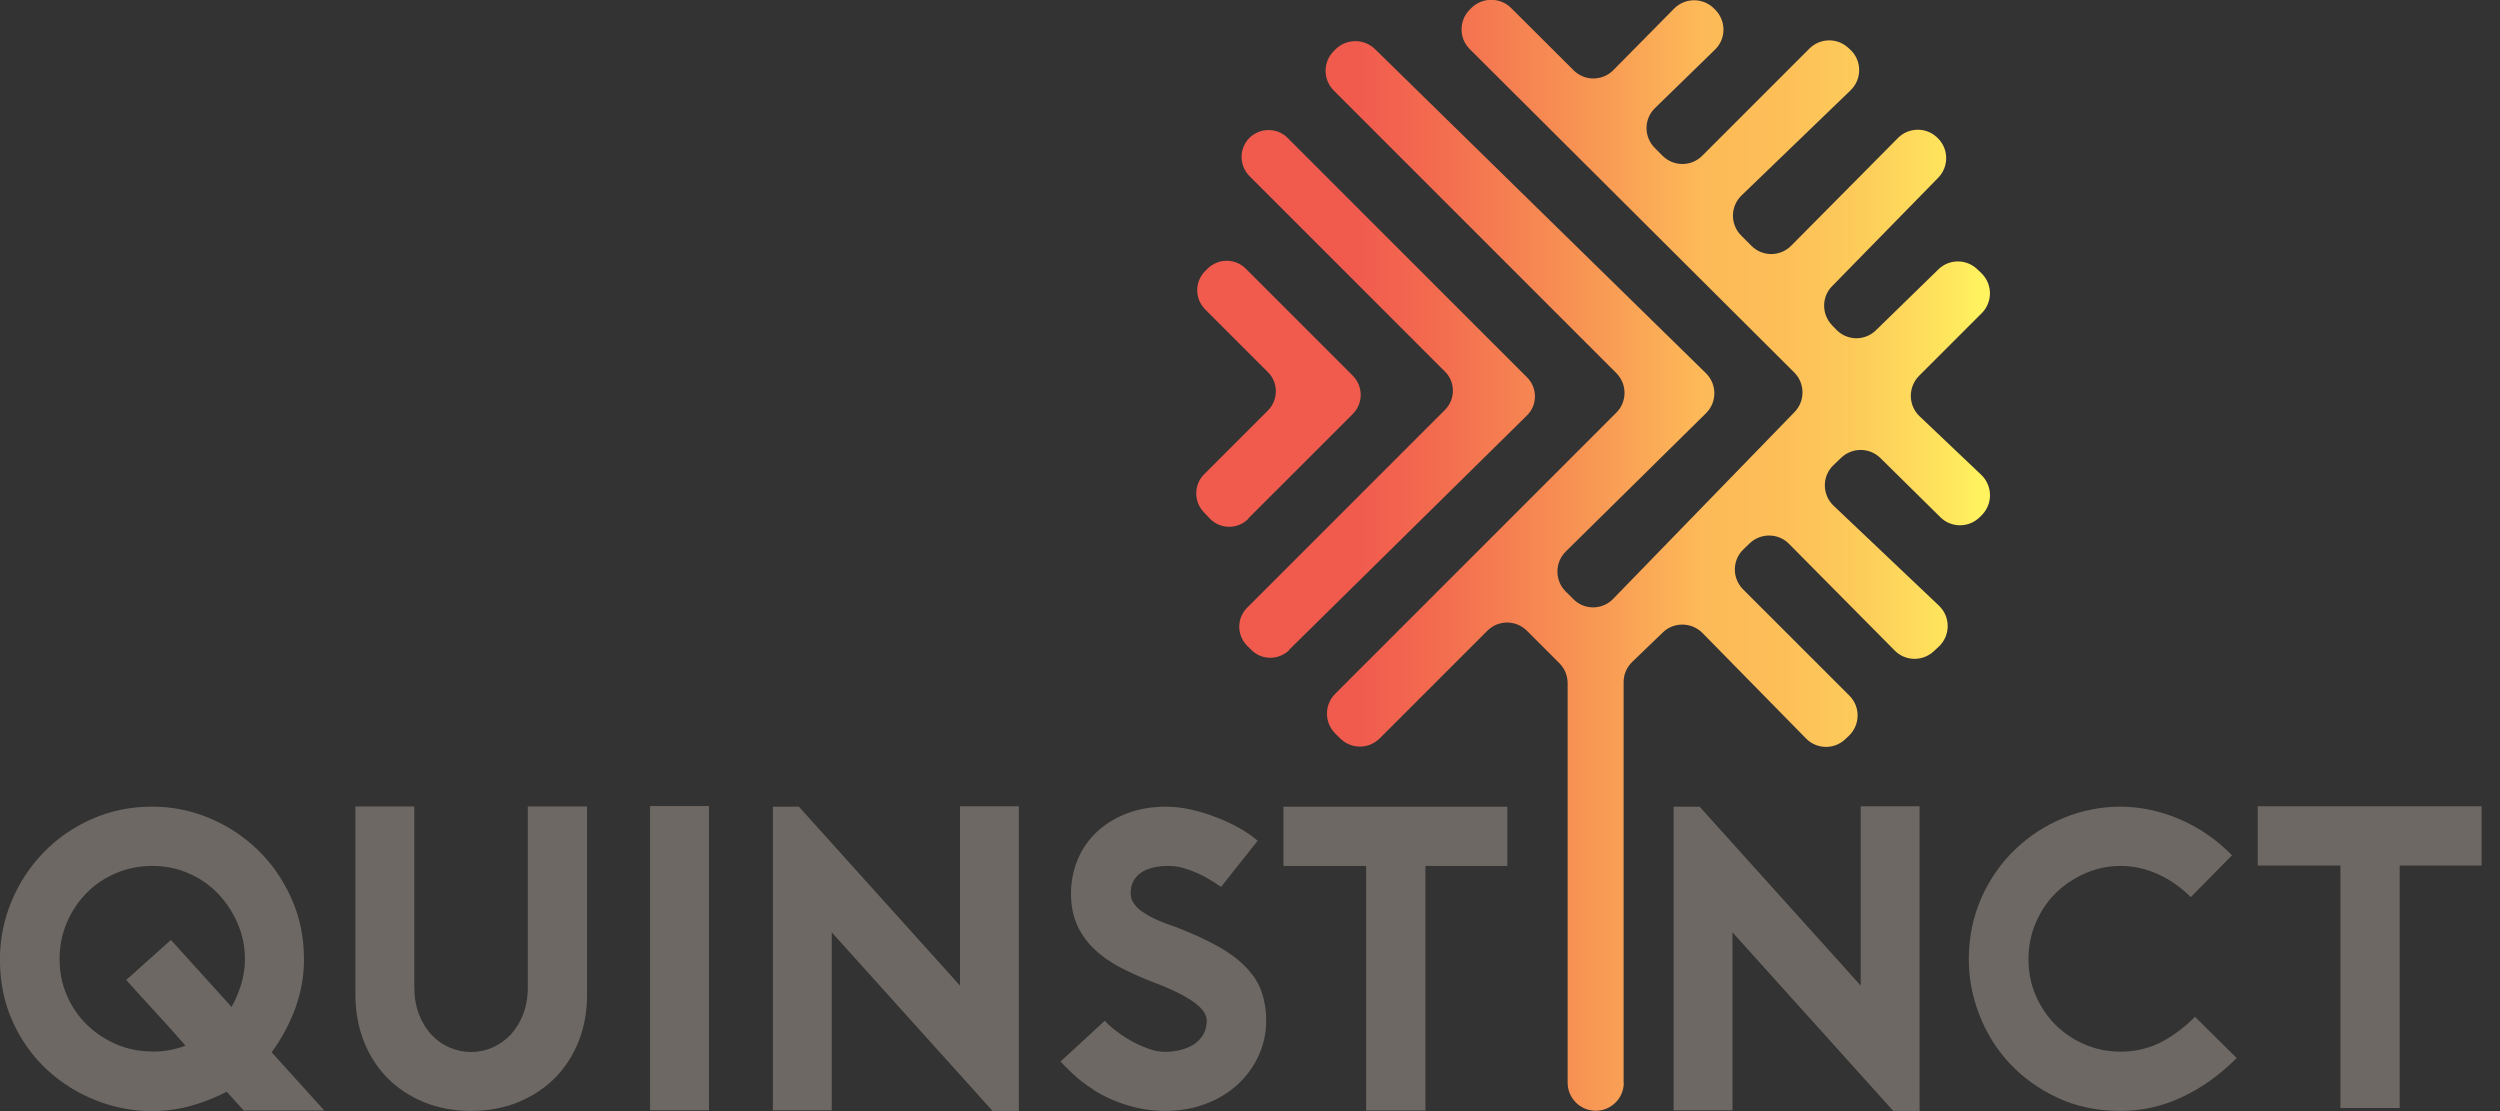
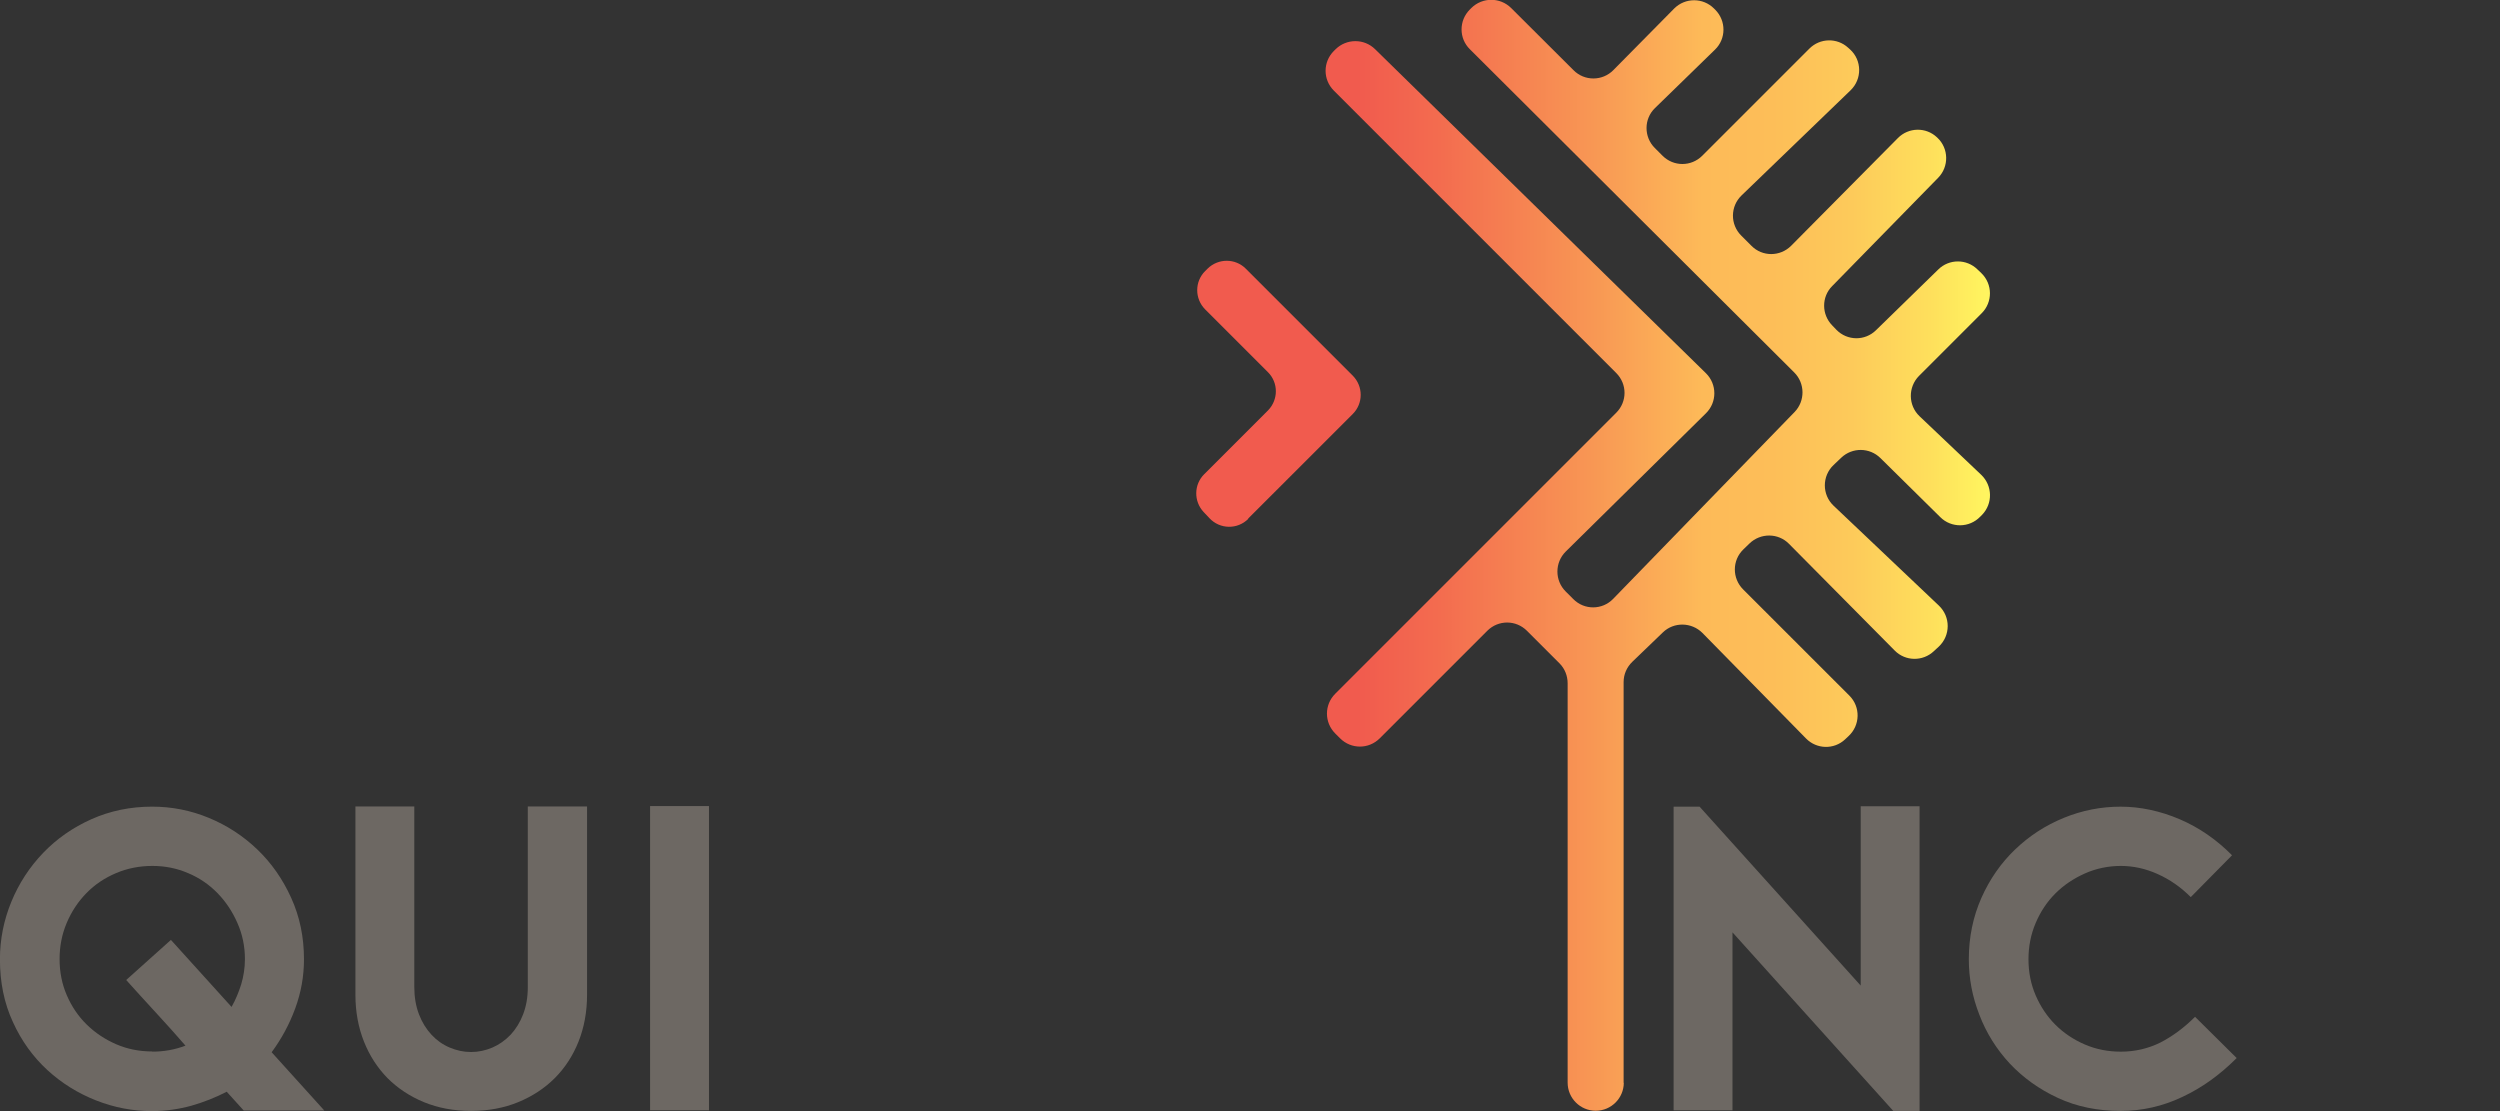
<svg xmlns="http://www.w3.org/2000/svg" width="108" height="48" viewBox="0 0 108 48" fill="none">
  <rect x="0" y="0" width="108" height="48" fill="#333333" stroke="none" />
  <g clip-path="url(#clip0_2649_10544)">
    <path d="M10.522 47.967L9.794 47.163C9.325 47.406 8.823 47.607 8.271 47.766C7.727 47.916 7.159 48 6.564 48C5.745 48 4.941 47.849 4.155 47.54C3.368 47.23 2.666 46.795 2.046 46.226C1.427 45.657 0.925 44.963 0.557 44.151C0.181 43.34 -0.003 42.436 -0.003 41.441C-0.003 40.579 0.164 39.751 0.49 38.956C0.817 38.161 1.277 37.458 1.862 36.847C2.448 36.236 3.142 35.751 3.946 35.391C4.749 35.032 5.627 34.847 6.573 34.847C7.418 34.847 8.238 35.007 9.024 35.333C9.811 35.659 10.505 36.111 11.116 36.697C11.727 37.282 12.212 37.977 12.58 38.788C12.948 39.6 13.132 40.478 13.132 41.441C13.132 42.168 13.007 42.871 12.756 43.557C12.505 44.243 12.162 44.879 11.735 45.457L14.011 47.975H10.53L10.522 47.967ZM6.573 45.431C7.075 45.431 7.552 45.348 8.012 45.172C7.61 44.704 7.175 44.227 6.723 43.733C6.272 43.239 5.845 42.779 5.452 42.336L7.384 40.604L10.003 43.499C10.179 43.189 10.313 42.863 10.421 42.52C10.522 42.177 10.581 41.817 10.581 41.432C10.581 40.88 10.472 40.361 10.254 39.868C10.037 39.374 9.752 38.947 9.392 38.579C9.033 38.211 8.606 37.918 8.121 37.717C7.635 37.508 7.125 37.408 6.581 37.408C6.037 37.408 5.51 37.508 5.017 37.717C4.523 37.926 4.096 38.211 3.737 38.579C3.377 38.947 3.092 39.374 2.883 39.868C2.674 40.361 2.574 40.88 2.574 41.432C2.574 41.984 2.674 42.503 2.883 42.988C3.092 43.474 3.377 43.9 3.745 44.26C4.113 44.62 4.54 44.904 5.025 45.114C5.51 45.323 6.029 45.423 6.581 45.423L6.573 45.431Z" fill="#6D6863" />
    <path d="M20.341 47.991C19.605 47.991 18.927 47.865 18.316 47.614C17.706 47.363 17.178 47.012 16.743 46.577C16.308 46.133 15.965 45.606 15.723 44.996C15.48 44.385 15.354 43.707 15.354 42.971V34.838H17.898V42.645C17.898 43.071 17.965 43.465 18.099 43.816C18.233 44.167 18.417 44.46 18.643 44.703C18.869 44.945 19.128 45.129 19.429 45.255C19.722 45.38 20.032 45.447 20.349 45.447C20.667 45.447 20.977 45.38 21.27 45.255C21.563 45.129 21.822 44.945 22.056 44.703C22.282 44.46 22.466 44.167 22.6 43.816C22.734 43.465 22.801 43.08 22.801 42.645V34.838H25.361V42.971C25.361 43.707 25.236 44.385 24.993 44.996C24.75 45.606 24.407 46.133 23.964 46.577C23.52 47.02 22.993 47.363 22.383 47.614C21.772 47.865 21.094 47.991 20.358 47.991H20.341Z" fill="#6D6863" />
    <path d="M28.084 47.966V34.822H30.628V47.966H28.084Z" fill="#6D6863" />
-     <path d="M33.389 34.847H34.51L41.471 42.577V34.83H44.014V47.991H42.877L35.932 40.277V47.966H33.389V34.838V34.847Z" fill="#6D6863" />
-     <path d="M50.35 47.992C49.781 47.992 49.237 47.908 48.71 47.749C48.183 47.59 47.681 47.364 47.221 47.072H47.237C46.903 46.862 46.61 46.636 46.35 46.394C46.091 46.151 45.915 45.967 45.815 45.858L47.731 44.093C47.815 44.202 47.957 44.336 48.149 44.486C48.342 44.637 48.559 44.787 48.802 44.93C49.044 45.072 49.304 45.189 49.572 45.289C49.839 45.39 50.099 45.44 50.341 45.44C50.55 45.44 50.76 45.415 50.969 45.365C51.178 45.315 51.37 45.239 51.538 45.139C51.714 45.038 51.847 44.896 51.965 44.721C52.073 44.545 52.132 44.336 52.132 44.076C52.132 43.976 52.098 43.867 52.031 43.75C51.965 43.633 51.847 43.507 51.68 43.373C51.513 43.24 51.287 43.097 50.986 42.938C50.693 42.788 50.325 42.62 49.881 42.453C49.362 42.261 48.886 42.043 48.442 41.817C47.999 41.591 47.614 41.324 47.288 41.014C46.961 40.704 46.71 40.361 46.535 39.968C46.359 39.575 46.267 39.123 46.267 38.604C46.267 38.086 46.367 37.584 46.56 37.123C46.752 36.663 47.036 36.262 47.396 35.927C47.756 35.592 48.191 35.325 48.702 35.132C49.212 34.94 49.772 34.848 50.383 34.848C50.718 34.848 51.069 34.89 51.446 34.973C51.822 35.057 52.182 35.166 52.542 35.308C52.902 35.442 53.236 35.601 53.546 35.776C53.855 35.952 54.123 36.136 54.332 36.32L52.751 38.312C52.517 38.153 52.274 38.002 52.031 37.868C51.822 37.759 51.58 37.651 51.312 37.559C51.044 37.458 50.768 37.408 50.484 37.408C49.965 37.408 49.563 37.508 49.279 37.709C48.994 37.91 48.844 38.203 48.844 38.588C48.844 38.763 48.894 38.914 49.003 39.056C49.103 39.198 49.245 39.324 49.429 39.441C49.605 39.558 49.814 39.667 50.048 39.767C50.283 39.868 50.525 39.96 50.785 40.044C51.521 40.328 52.14 40.612 52.642 40.897C53.144 41.181 53.554 41.491 53.855 41.817C54.165 42.144 54.383 42.495 54.508 42.863C54.633 43.24 54.7 43.65 54.7 44.085C54.7 44.628 54.592 45.13 54.366 45.616C54.148 46.093 53.839 46.511 53.454 46.862C53.069 47.214 52.609 47.49 52.073 47.691C51.538 47.892 50.961 47.992 50.333 47.992H50.35Z" fill="#6D6863" />
-     <path d="M65.117 37.408H61.578V47.975H59.018V37.408H55.445V34.848H65.117V37.408Z" fill="#6D6863" />
    <path d="M72.3 34.847H73.421L80.382 42.577V34.83H82.926V47.991H81.788L74.843 40.277V47.966H72.3V34.838V34.847Z" fill="#6D6863" />
    <path d="M96.624 45.708C95.897 46.436 95.118 46.996 94.273 47.389C93.428 47.791 92.541 47.992 91.613 47.992C90.617 47.992 89.713 47.808 88.902 47.431C88.09 47.055 87.404 46.561 86.827 45.95C86.258 45.34 85.815 44.637 85.513 43.85C85.204 43.064 85.053 42.261 85.053 41.441C85.053 40.487 85.237 39.6 85.597 38.788C85.957 37.977 86.442 37.282 87.053 36.697C87.664 36.111 88.358 35.659 89.153 35.333C89.948 35.007 90.768 34.848 91.613 34.848C92.458 34.848 93.32 35.032 94.165 35.392C95.001 35.751 95.754 36.27 96.424 36.948L94.641 38.755C94.215 38.328 93.738 37.994 93.211 37.759C92.692 37.525 92.157 37.408 91.621 37.408C91.086 37.408 90.55 37.517 90.065 37.734C89.58 37.952 89.153 38.236 88.793 38.596C88.433 38.956 88.149 39.383 87.94 39.876C87.731 40.37 87.63 40.889 87.63 41.441C87.63 41.993 87.731 42.512 87.94 42.997C88.149 43.482 88.433 43.909 88.793 44.269C89.153 44.628 89.58 44.913 90.065 45.122C90.55 45.331 91.069 45.432 91.621 45.432C92.232 45.432 92.801 45.298 93.328 45.038C93.847 44.771 94.349 44.403 94.826 43.926L96.633 45.716L96.624 45.708Z" fill="#6D6863" />
-     <path d="M107.206 37.39H103.667V47.865H101.107V37.39H97.534V34.83H107.206V37.39Z" fill="#6D6863" />
    <path d="M70.14 46.788V29.468C70.14 29.134 70.274 28.824 70.516 28.59L71.838 27.318C72.315 26.858 73.077 26.875 73.545 27.343L78.021 31.903C78.482 32.372 79.226 32.388 79.703 31.945L79.854 31.803C80.364 31.334 80.381 30.539 79.896 30.054L75.302 25.461C74.825 24.984 74.825 24.206 75.311 23.737L75.578 23.478C76.055 23.018 76.817 23.018 77.285 23.494L81.853 28.105C82.314 28.573 83.067 28.581 83.543 28.13L83.761 27.929C84.263 27.452 84.271 26.649 83.761 26.163L79.21 21.846C78.707 21.369 78.707 20.566 79.21 20.089L79.544 19.771C80.021 19.32 80.766 19.328 81.234 19.788L83.82 22.34C84.296 22.817 85.075 22.808 85.543 22.323L85.627 22.239C86.095 21.754 86.079 20.985 85.593 20.516L82.924 17.981C82.431 17.512 82.422 16.726 82.899 16.241L85.61 13.53C86.087 13.053 86.087 12.275 85.593 11.798L85.426 11.639C84.957 11.179 84.204 11.179 83.736 11.639L81.042 14.266C80.565 14.735 79.803 14.726 79.335 14.249L79.151 14.057C78.691 13.588 78.682 12.827 79.151 12.358L83.728 7.681C84.204 7.196 84.188 6.41 83.694 5.949L83.677 5.933C83.2 5.481 82.447 5.498 81.987 5.966L77.377 10.618C76.9 11.095 76.13 11.095 75.662 10.618L75.219 10.175C74.742 9.698 74.742 8.92 75.235 8.443L79.946 3.9C80.448 3.414 80.439 2.603 79.921 2.134L79.837 2.059C79.36 1.624 78.624 1.641 78.164 2.101L73.537 6.728C73.06 7.204 72.299 7.204 71.822 6.728L71.487 6.393C71.01 5.916 71.01 5.138 71.495 4.669L74.089 2.143C74.574 1.674 74.574 0.896 74.097 0.419L74.047 0.369C73.57 -0.108 72.801 -0.108 72.324 0.369L69.697 3.029C69.228 3.506 68.45 3.515 67.973 3.029L65.279 0.344C64.802 -0.125 64.041 -0.125 63.564 0.344L63.497 0.411C63.02 0.888 63.02 1.657 63.497 2.126L77.511 16.09C77.98 16.558 77.988 17.32 77.528 17.797L69.688 25.871C69.22 26.356 68.442 26.364 67.965 25.879L67.638 25.553C67.161 25.076 67.161 24.306 67.638 23.829L73.696 17.855C74.181 17.378 74.181 16.6 73.696 16.123L59.405 2.126C58.928 1.657 58.167 1.666 57.699 2.126L57.623 2.201C57.146 2.678 57.146 3.439 57.623 3.916L69.822 16.115C70.299 16.592 70.299 17.353 69.822 17.83L57.682 29.97C57.205 30.447 57.205 31.209 57.682 31.686L57.891 31.895C58.368 32.372 59.129 32.372 59.606 31.895L64.25 27.251C64.727 26.774 65.488 26.774 65.965 27.251L67.371 28.657C67.597 28.883 67.722 29.192 67.722 29.519V46.771C67.722 47.44 68.266 47.984 68.935 47.984C69.605 47.984 70.148 47.44 70.148 46.771L70.14 46.788Z" fill="url(#paint0_linear_2649_10544)" />
-     <path d="M55.691 28.07L65.965 17.947C66.425 17.495 66.425 16.75 65.965 16.298L55.624 5.957C55.172 5.505 54.436 5.505 53.975 5.957C53.524 6.409 53.524 7.145 53.975 7.605L62.426 16.056C62.878 16.508 62.878 17.244 62.426 17.704L53.875 26.255C53.423 26.707 53.423 27.434 53.875 27.895L54.051 28.07C54.502 28.53 55.239 28.53 55.699 28.079L55.691 28.07Z" fill="url(#paint1_linear_2649_10544)" />
    <path d="M53.916 22.407L58.443 17.88C58.895 17.428 58.895 16.692 58.443 16.232L53.816 11.605C53.364 11.153 52.628 11.153 52.168 11.605L52.059 11.714C51.607 12.166 51.607 12.902 52.059 13.362L54.778 16.081C55.23 16.533 55.23 17.269 54.778 17.73L52.017 20.491C51.574 20.934 51.565 21.654 51.992 22.114L52.252 22.39C52.703 22.867 53.456 22.883 53.925 22.415L53.916 22.407Z" fill="url(#paint2_linear_2649_10544)" />
  </g>
  <defs>
    <linearGradient id="paint0_linear_2649_10544" x1="51.859" y1="23.997" x2="85.752" y2="23.997" gradientUnits="userSpaceOnUse">
      <stop offset="0.2" stop-color="#F15B4E" />
      <stop offset="0.3" stop-color="#F36B4F" />
      <stop offset="0.5" stop-color="#F89754" />
      <stop offset="0.64" stop-color="#FDBA58" />
      <stop offset="0.73" stop-color="#FDBE58" />
      <stop offset="0.83" stop-color="#FDCA5A" />
      <stop offset="0.93" stop-color="#FEDF5C" />
      <stop offset="1" stop-color="#FFF45F" />
    </linearGradient>
    <linearGradient id="paint1_linear_2649_10544" x1="51.859" y1="17.009" x2="85.752" y2="17.009" gradientUnits="userSpaceOnUse">
      <stop offset="0.2" stop-color="#F15B4E" />
      <stop offset="0.3" stop-color="#F36B4F" />
      <stop offset="0.5" stop-color="#F89754" />
      <stop offset="0.64" stop-color="#FDBA58" />
      <stop offset="0.73" stop-color="#FDBE58" />
      <stop offset="0.83" stop-color="#FDCA5A" />
      <stop offset="0.93" stop-color="#FEDF5C" />
      <stop offset="1" stop-color="#FFF45F" />
    </linearGradient>
    <linearGradient id="paint2_linear_2649_10544" x1="51.858" y1="17.01" x2="85.752" y2="17.01" gradientUnits="userSpaceOnUse">
      <stop offset="0.2" stop-color="#F15B4E" />
      <stop offset="0.3" stop-color="#F36B4F" />
      <stop offset="0.5" stop-color="#F89754" />
      <stop offset="0.64" stop-color="#FDBA58" />
      <stop offset="0.73" stop-color="#FDBE58" />
      <stop offset="0.83" stop-color="#FDCA5A" />
      <stop offset="0.93" stop-color="#FEDF5C" />
      <stop offset="1" stop-color="#FFF45F" />
    </linearGradient>
    <clipPath id="clip0_2649_10544">
      <rect width="107.211" height="48" fill="white" />
    </clipPath>
  </defs>
</svg>